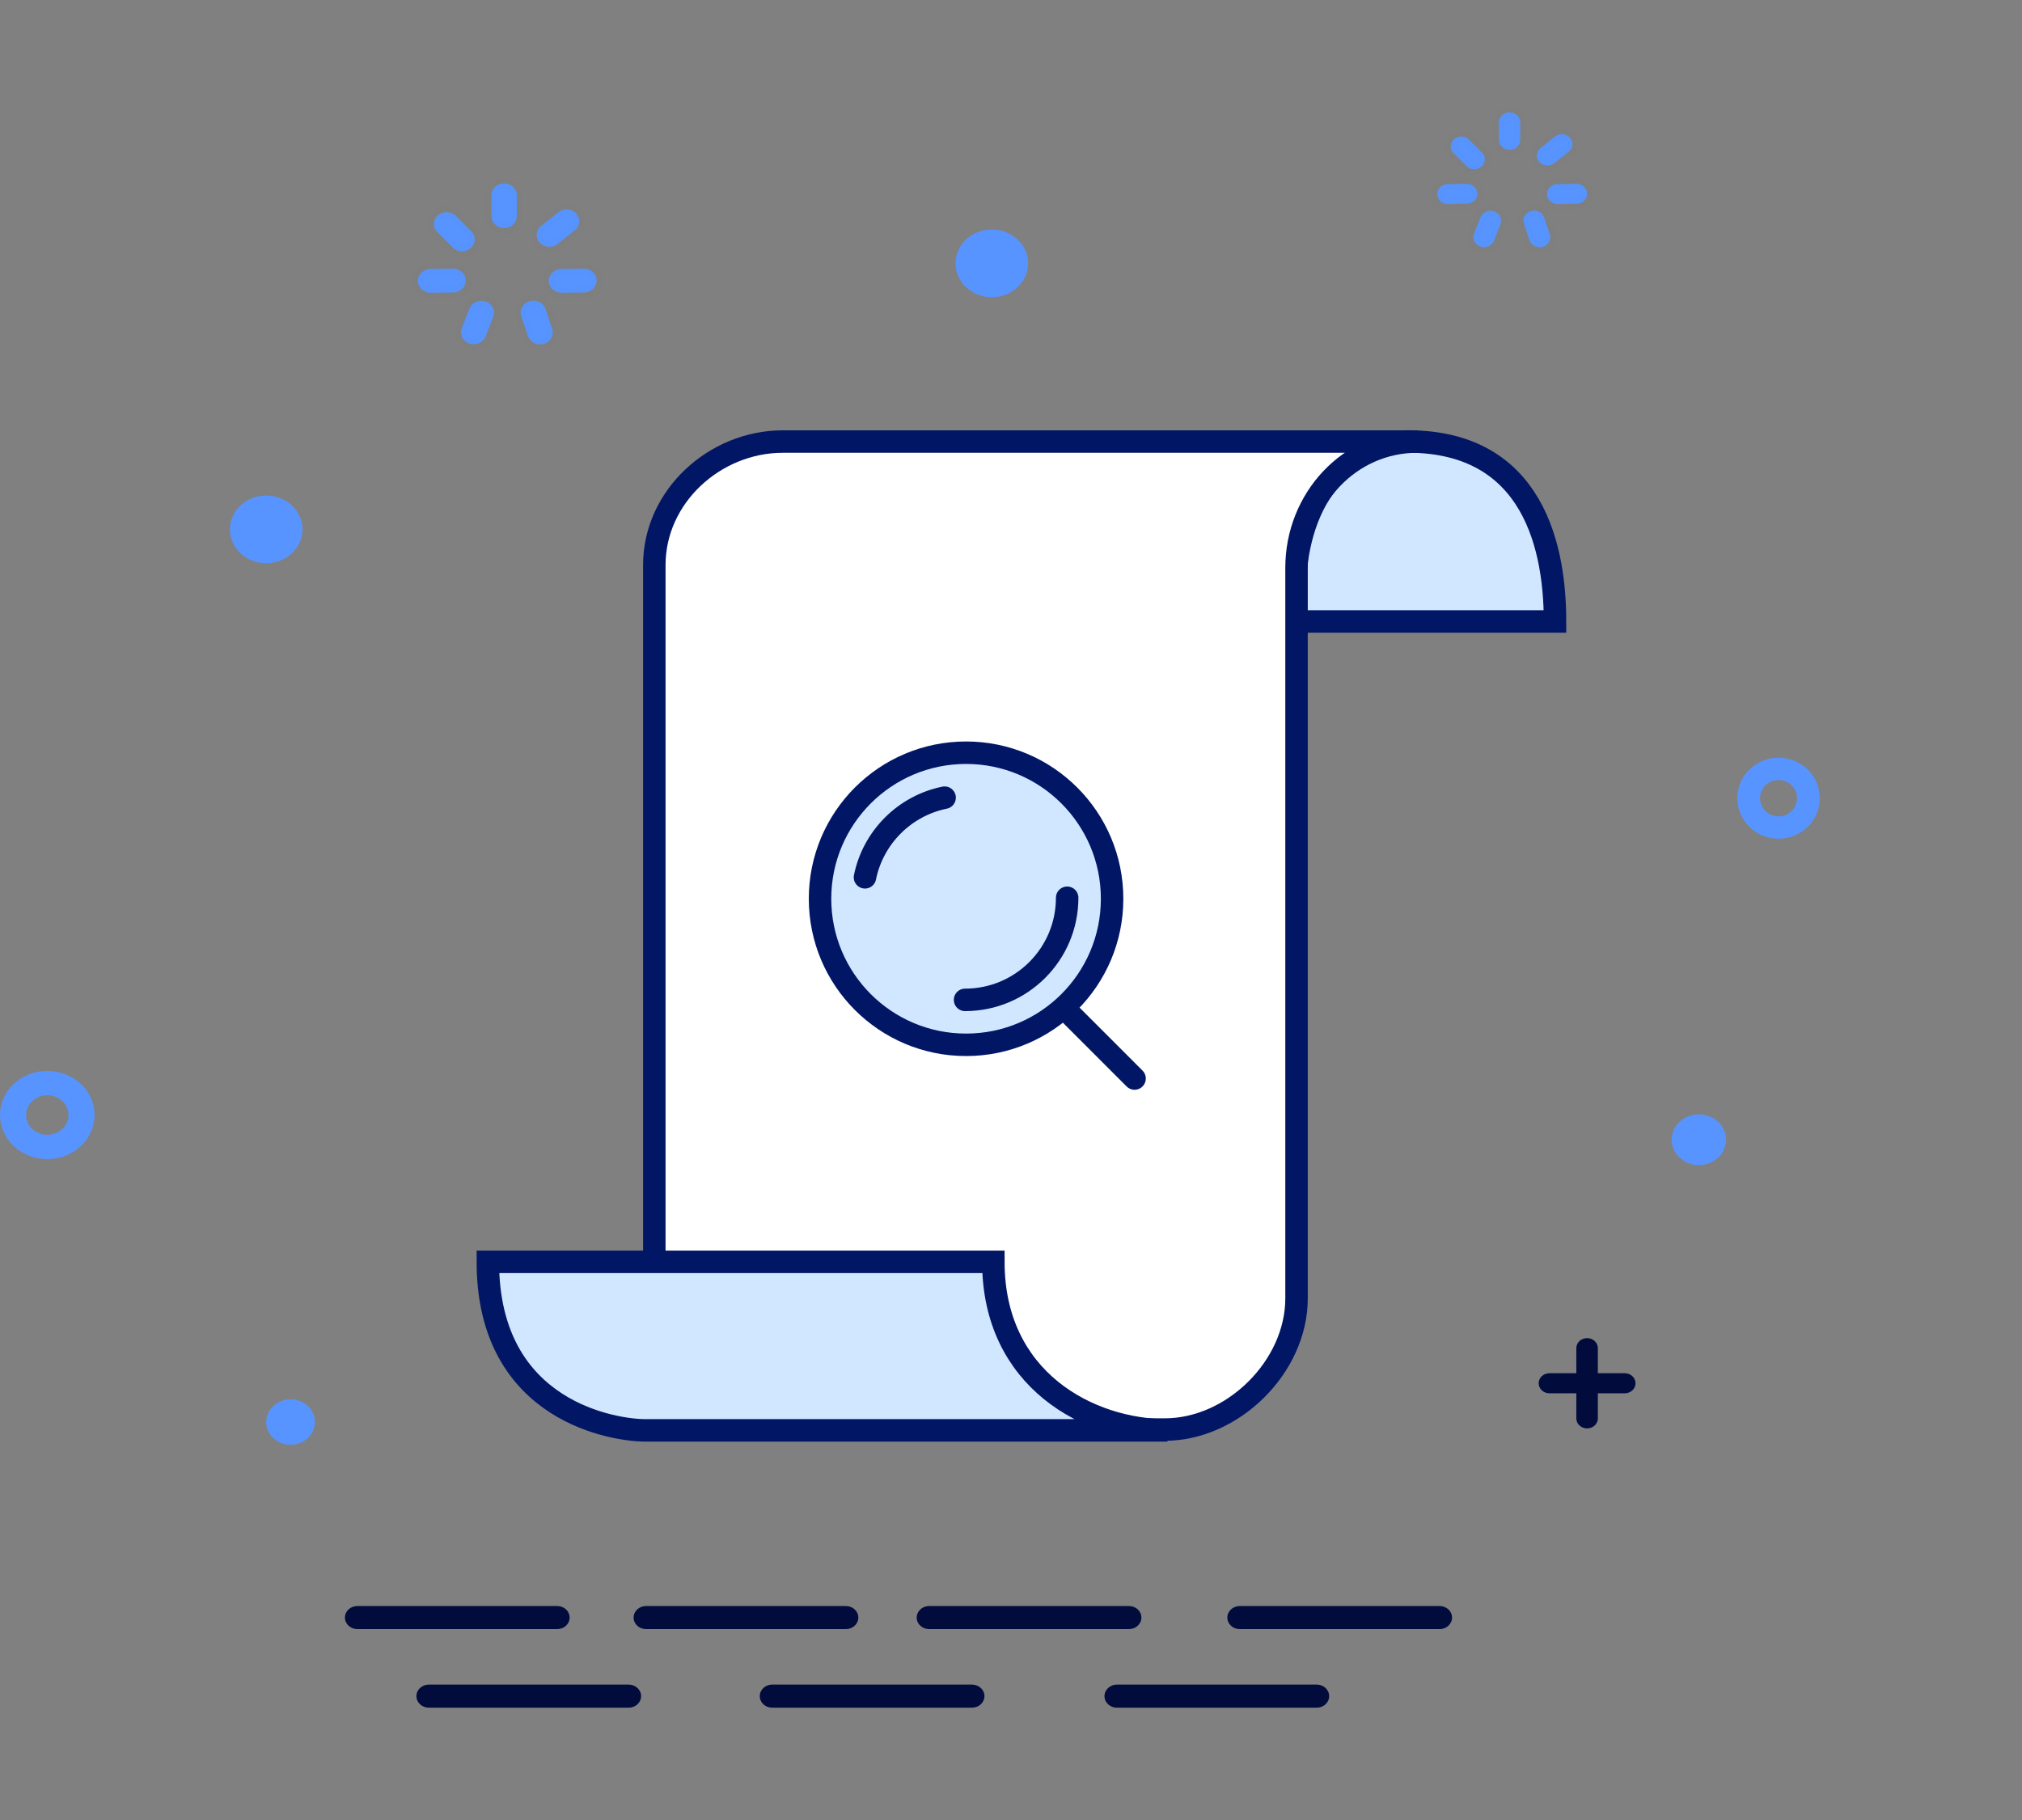
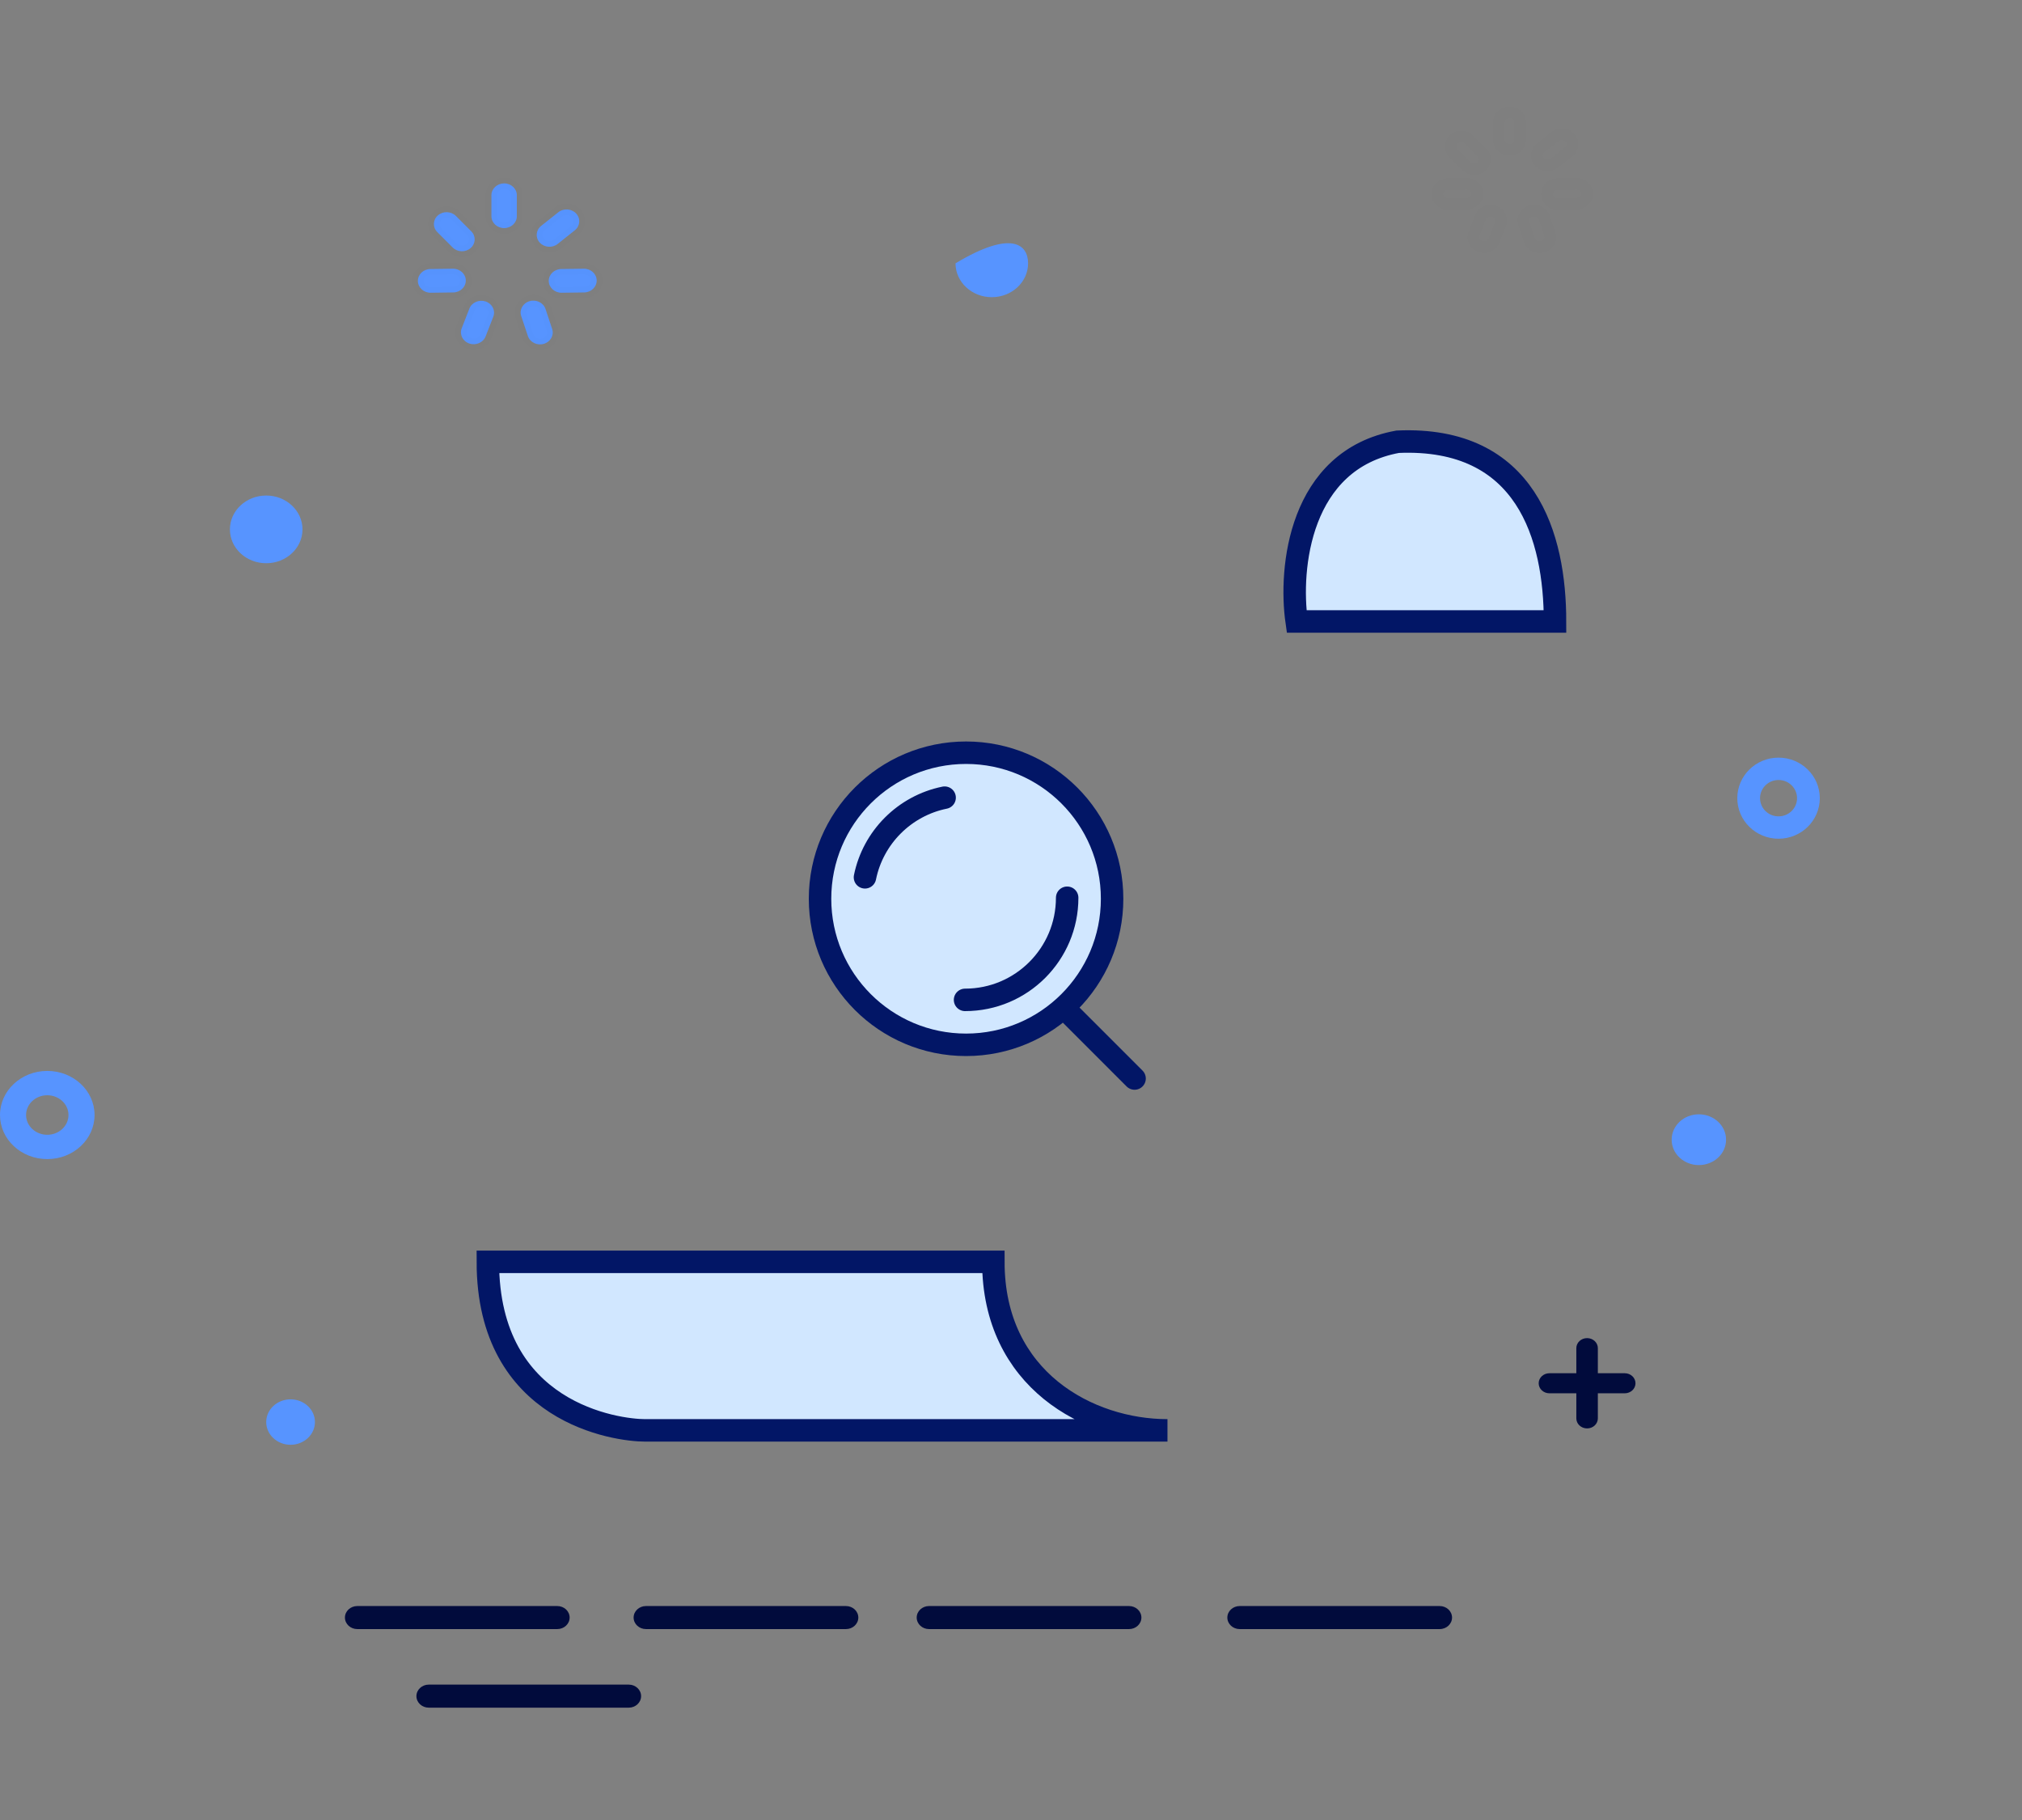
<svg xmlns="http://www.w3.org/2000/svg" width="180" height="162" viewBox="0 0 180 162" fill="none">
  <rect x="0" y="0" width="180" height="162" fill="#808080" stroke="none" />
  <path d="M138.429 55.319C138.429 47.819 135.929 38.819 124.429 39.319C115.629 40.919 114.762 50.652 115.429 55.319H138.429Z" fill="#D1E7FF" stroke="#021666" stroke-width="2" />
-   <path d="M126.164 39.303C120.122 39.303 115.419 44.424 115.419 50.531V115.568C115.419 121.675 109.735 127.246 103.693 127.246H58.248V100.942V50.292C58.248 44.187 63.641 39.303 69.684 39.303H126.222H126.164Z" fill="white" stroke="#021666" stroke-width="2" />
  <circle cx="86" cy="80" r="13" fill="#D1E7FF" stroke="#021666" stroke-width="2" />
  <path d="M95 90L101 96" stroke="#021666" stroke-width="2" stroke-linecap="round" />
  <path d="M95 79.909C95 84.93 90.93 89 85.909 89M77 78.091C77.723 74.529 80.529 71.723 84.091 71" stroke="#021666" stroke-width="2" stroke-linecap="round" />
  <path d="M88.429 112.319C88.429 122.819 96.929 127.319 103.929 127.319H57.429C54.929 127.319 43.429 125.819 43.429 112.319H88.429Z" fill="#D1E7FF" stroke="#021666" stroke-width="2" />
  <path d="M50.709 143.981C50.709 144.547 50.216 145.007 49.609 145.007H31.807C31.2 145.007 30.706 144.547 30.706 143.981C30.706 143.414 31.2 142.955 31.807 142.955H49.609C50.216 142.955 50.709 143.414 50.709 143.981Z" fill="#010B3C" />
  <path d="M76.408 143.981C76.408 144.547 75.915 145.007 75.308 145.007H57.506C56.899 145.007 56.405 144.547 56.405 143.981C56.405 143.414 56.899 142.955 57.506 142.955H75.308C75.915 142.955 76.408 143.414 76.408 143.981Z" fill="#010B3C" />
  <path d="M101.608 143.981C101.608 144.547 101.115 145.007 100.507 145.007H82.705C82.099 145.007 81.605 144.547 81.605 143.981C81.605 143.414 82.099 142.955 82.705 142.955H100.507C101.115 142.955 101.608 143.414 101.608 143.981Z" fill="#010B3C" />
  <path d="M129.262 143.981C129.262 144.547 128.769 145.007 128.161 145.007H110.359C109.752 145.007 109.259 144.547 109.259 143.981C109.259 143.414 109.752 142.955 110.359 142.955H128.161C128.769 142.955 129.262 143.414 129.262 143.981Z" fill="#010B3C" />
-   <path d="M118.323 150.975C118.323 151.542 117.832 152.001 117.225 152.001H99.423C98.815 152.001 98.322 151.542 98.322 150.975C98.322 150.409 98.815 149.949 99.423 149.949H117.225C117.832 149.949 118.323 150.409 118.323 150.975Z" fill="#010B3C" />
-   <path d="M87.636 150.975C87.636 151.542 87.142 152.001 86.535 152.001H68.733C68.126 152.001 67.635 151.542 67.635 150.975C67.635 150.409 68.126 149.949 68.733 149.949H86.535C87.142 149.949 87.636 150.409 87.636 150.975Z" fill="#010B3C" />
  <path d="M57.071 150.975C57.071 151.542 56.58 152.001 55.971 152.001H38.17C37.561 152.001 37.07 151.542 37.07 150.975C37.07 150.409 37.561 149.949 38.17 149.949H55.971C56.58 149.949 57.071 150.409 57.071 150.975Z" fill="#010B3C" />
  <path d="M144.635 122.233H142.242V120C142.242 119.507 141.813 119.107 141.284 119.107C140.755 119.107 140.326 119.507 140.326 120V122.233H137.932C137.403 122.233 136.974 122.633 136.974 123.126C136.974 123.619 137.403 124.019 137.932 124.019H140.326V126.252C140.326 126.745 140.755 127.145 141.284 127.145C141.813 127.145 142.242 126.745 142.242 126.252V124.019H144.635C145.165 124.019 145.593 123.619 145.593 123.126C145.593 122.633 145.165 122.233 144.635 122.233Z" fill="#010B3C" />
  <path fill-rule="evenodd" clip-rule="evenodd" d="M46.01 19.247C46.01 19.831 45.505 20.303 44.879 20.303C44.252 20.303 43.746 19.831 43.746 19.247V17.38C43.746 16.797 44.252 16.324 44.879 16.324C45.505 16.324 46.01 16.797 46.01 17.38V19.247ZM49.645 21.713C49.167 22.092 48.455 22.038 48.049 21.595C47.643 21.151 47.697 20.485 48.175 20.106L49.7 18.894C50.174 18.516 50.889 18.568 51.295 19.012C51.701 19.456 51.643 20.123 51.169 20.501L49.645 21.713ZM41.779 30.576C42.369 30.775 43.018 30.492 43.231 29.943L43.914 28.188C44.127 27.64 43.823 27.034 43.236 26.835C42.647 26.637 41.996 26.919 41.785 27.468L41.1 29.223C40.889 29.771 41.192 30.377 41.779 30.576ZM49.154 29.284C49.34 29.842 49.008 30.433 48.411 30.606C47.813 30.78 47.179 30.468 46.993 29.912L46.398 28.129C46.212 27.571 46.547 26.98 47.145 26.806C47.742 26.633 48.376 26.945 48.562 27.502L49.154 29.284ZM41.895 22.082C42.353 21.683 42.38 21.015 41.952 20.589L40.588 19.223C40.16 18.796 39.445 18.772 38.986 19.17C38.528 19.567 38.502 20.235 38.932 20.662L40.296 22.028C40.721 22.456 41.439 22.48 41.895 22.082ZM50.001 26.057C49.375 26.066 48.861 25.601 48.85 25.017C48.84 24.433 49.34 23.955 49.967 23.945L51.968 23.918C52.594 23.909 53.108 24.375 53.118 24.958C53.126 25.541 52.628 26.021 52.002 26.03L50.001 26.057ZM37.2 25.017C37.208 25.601 37.724 26.066 38.347 26.057L40.349 26.03C40.975 26.021 41.476 25.541 41.465 24.958C41.457 24.375 40.941 23.909 40.315 23.918L38.313 23.945C37.687 23.955 37.189 24.433 37.2 25.017Z" fill="#5794FF" />
  <path d="M48.049 21.595L47.68 21.932L47.68 21.932L48.049 21.595ZM49.645 21.713L49.956 22.105L49.956 22.105L49.645 21.713ZM48.175 20.106L48.486 20.497L48.486 20.497L48.175 20.106ZM49.7 18.894L50.011 19.286L50.012 19.285L49.7 18.894ZM51.295 19.012L50.925 19.35L50.926 19.35L51.295 19.012ZM51.169 20.501L51.48 20.892L51.481 20.892L51.169 20.501ZM43.231 29.943L42.765 29.762L42.764 29.763L43.231 29.943ZM41.779 30.576L41.619 31.049L41.619 31.05L41.779 30.576ZM43.914 28.188L44.38 28.369L44.38 28.369L43.914 28.188ZM43.236 26.835L43.397 26.361L43.395 26.361L43.236 26.835ZM41.785 27.468L42.251 27.649L42.251 27.648L41.785 27.468ZM41.1 29.223L40.635 29.042L40.634 29.043L41.1 29.223ZM48.411 30.606L48.271 30.126L48.271 30.126L48.411 30.606ZM49.154 29.284L48.679 29.442L48.68 29.443L49.154 29.284ZM46.993 29.912L46.519 30.07L46.519 30.071L46.993 29.912ZM46.398 28.129L45.923 28.287L45.924 28.287L46.398 28.129ZM47.145 26.806L47.284 27.287L47.284 27.287L47.145 26.806ZM48.562 27.502L49.037 27.344L49.036 27.343L48.562 27.502ZM41.952 20.589L41.598 20.942L41.599 20.943L41.952 20.589ZM41.895 22.082L41.567 21.705L41.566 21.705L41.895 22.082ZM40.588 19.223L40.941 18.869L40.941 18.869L40.588 19.223ZM38.986 19.17L38.659 18.792L38.658 18.792L38.986 19.17ZM38.932 20.662L39.285 20.308L39.284 20.307L38.932 20.662ZM40.296 22.028L40.651 21.676L40.65 21.675L40.296 22.028ZM48.85 25.017L48.35 25.026L48.35 25.027L48.85 25.017ZM50.001 26.057L49.994 25.557L49.994 25.557L50.001 26.057ZM49.967 23.945L49.96 23.445L49.959 23.445L49.967 23.945ZM51.968 23.918L51.961 23.418H51.961L51.968 23.918ZM53.118 24.958L53.618 24.951L53.618 24.949L53.118 24.958ZM52.002 26.03L52.009 26.53L52.01 26.53L52.002 26.03ZM38.347 26.057L38.34 25.557L38.34 25.557L38.347 26.057ZM37.2 25.017L37.7 25.011L37.7 25.008L37.2 25.017ZM40.349 26.03L40.356 26.53L40.356 26.53L40.349 26.03ZM41.465 24.958L40.965 24.965L40.965 24.967L41.465 24.958ZM40.315 23.918L40.308 23.418H40.308L40.315 23.918ZM38.313 23.945L38.306 23.445L38.306 23.445L38.313 23.945ZM44.879 20.803C45.749 20.803 46.51 20.138 46.51 19.247H45.51C45.51 19.523 45.261 19.803 44.879 19.803V20.803ZM43.246 19.247C43.246 20.139 44.009 20.803 44.879 20.803V19.803C44.496 19.803 44.246 19.523 44.246 19.247H43.246ZM43.246 17.38V19.247H44.246V17.38H43.246ZM44.879 15.824C44.01 15.824 43.246 16.488 43.246 17.38H44.246C44.246 17.105 44.495 16.824 44.879 16.824V15.824ZM46.51 17.38C46.51 16.489 45.748 15.824 44.879 15.824V16.824C45.262 16.824 45.51 17.105 45.51 17.38H46.51ZM46.51 19.247V17.38H45.51V19.247H46.51ZM47.68 21.932C48.267 22.573 49.276 22.644 49.956 22.105L49.334 21.322C49.059 21.54 48.644 21.504 48.417 21.257L47.68 21.932ZM47.864 19.714C47.163 20.271 47.076 21.271 47.68 21.932L48.418 21.257C48.21 21.03 48.232 20.698 48.486 20.497L47.864 19.714ZM49.389 18.503L47.864 19.714L48.486 20.497L50.011 19.286L49.389 18.503ZM51.664 18.675C51.077 18.033 50.064 17.963 49.388 18.504L50.012 19.285C50.284 19.068 50.7 19.103 50.925 19.35L51.664 18.675ZM51.481 20.892C52.176 20.337 52.27 19.337 51.663 18.675L50.926 19.35C51.132 19.576 51.11 19.908 50.857 20.11L51.481 20.892ZM49.956 22.105L51.48 20.892L50.858 20.11L49.334 21.322L49.956 22.105ZM42.764 29.763C42.657 30.039 42.299 30.224 41.939 30.102L41.619 31.05C42.438 31.326 43.379 30.945 43.697 30.124L42.764 29.763ZM43.448 28.007L42.765 29.762L43.697 30.125L44.38 28.369L43.448 28.007ZM43.075 27.308C43.419 27.425 43.548 27.749 43.448 28.007L44.38 28.369C44.705 27.531 44.227 26.643 43.397 26.361L43.075 27.308ZM42.251 27.648C42.357 27.373 42.716 27.187 43.077 27.309L43.395 26.361C42.577 26.086 41.636 26.466 41.318 27.288L42.251 27.648ZM41.566 29.405L42.251 27.649L41.319 27.286L40.635 29.042L41.566 29.405ZM41.939 30.102C41.597 29.986 41.467 29.662 41.567 29.404L40.634 29.043C40.311 29.88 40.787 30.768 41.619 31.049L41.939 30.102ZM48.55 31.087C49.392 30.842 49.913 29.979 49.628 29.126L48.68 29.443C48.767 29.705 48.623 30.024 48.271 30.126L48.55 31.087ZM46.519 30.071C46.798 30.905 47.719 31.328 48.55 31.087L48.271 30.126C47.907 30.232 47.56 30.032 47.467 29.753L46.519 30.071ZM45.924 28.287L46.519 30.07L47.467 29.754L46.872 27.97L45.924 28.287ZM47.005 26.326C46.165 26.57 45.639 27.432 45.923 28.287L46.872 27.971C46.785 27.71 46.93 27.389 47.284 27.287L47.005 26.326ZM49.036 27.343C48.757 26.51 47.837 26.084 47.005 26.326L47.284 27.287C47.647 27.181 47.994 27.381 48.088 27.661L49.036 27.343ZM49.629 29.127L49.037 27.344L48.088 27.66L48.679 29.442L49.629 29.127ZM41.599 20.943C41.818 21.161 41.81 21.493 41.567 21.705L42.223 22.459C42.897 21.873 42.941 20.869 42.305 20.235L41.599 20.943ZM40.234 19.576L41.599 20.942L42.306 20.235L40.941 18.869L40.234 19.576ZM39.314 19.547C39.575 19.321 39.994 19.337 40.234 19.577L40.941 18.869C40.327 18.256 39.314 18.224 38.659 18.792L39.314 19.547ZM39.284 20.307C39.063 20.088 39.073 19.757 39.314 19.547L38.658 18.792C37.984 19.378 37.941 20.382 38.579 21.016L39.284 20.307ZM40.65 21.675L39.285 20.308L38.578 21.015L39.943 22.382L40.65 21.675ZM41.566 21.705C41.308 21.931 40.889 21.915 40.651 21.676L39.942 22.381C40.553 22.996 41.571 23.029 42.224 22.459L41.566 21.705ZM48.35 25.027C48.367 25.916 49.139 26.569 50.008 26.557L49.994 25.557C49.611 25.563 49.355 25.285 49.35 25.008L48.35 25.027ZM49.959 23.445C49.092 23.458 48.335 24.131 48.35 25.026L49.35 25.009C49.345 24.735 49.589 24.451 49.974 24.445L49.959 23.445ZM51.961 23.418L49.96 23.445L49.973 24.445L51.975 24.418L51.961 23.418ZM53.618 24.949C53.602 24.059 52.831 23.406 51.961 23.418L51.975 24.418C52.358 24.413 52.613 24.69 52.618 24.967L53.618 24.949ZM52.01 26.53C52.879 26.517 53.63 25.841 53.618 24.951L52.618 24.965C52.622 25.241 52.377 25.524 51.995 25.53L52.01 26.53ZM50.008 26.557L52.009 26.53L51.996 25.53L49.994 25.557L50.008 26.557ZM38.34 25.557C37.959 25.563 37.703 25.284 37.7 25.011L36.7 25.024C36.712 25.917 37.489 26.569 38.354 26.557L38.34 25.557ZM40.342 25.53L38.34 25.557L38.354 26.557L40.356 26.53L40.342 25.53ZM40.965 24.967C40.97 25.239 40.727 25.524 40.342 25.53L40.356 26.53C41.224 26.517 41.981 25.843 41.965 24.949L40.965 24.967ZM40.322 24.418C40.707 24.413 40.961 24.692 40.965 24.965L41.965 24.951C41.953 24.057 41.175 23.406 40.308 23.418L40.322 24.418ZM38.32 24.445L40.322 24.418L40.308 23.418L38.306 23.445L38.32 24.445ZM37.7 25.008C37.695 24.734 37.937 24.451 38.321 24.445L38.306 23.445C37.437 23.458 36.684 24.133 36.7 25.026L37.7 25.008Z" fill="black" fill-opacity="0.01" />
  <path fill-rule="evenodd" clip-rule="evenodd" d="M0 99.248C0 97.081 1.884 95.324 4.21 95.324C6.534 95.324 8.417 97.081 8.417 99.248C8.417 101.416 6.534 103.172 4.21 103.172C1.884 103.172 0 101.416 0 99.248ZM2.321 99.248C2.321 100.22 3.167 101.008 4.21 101.008C5.25 101.008 6.096 100.22 6.096 99.248C6.096 98.277 5.25 97.489 4.21 97.489C3.167 97.489 2.321 98.277 2.321 99.248Z" fill="#5794FF" />
-   <path fill-rule="evenodd" clip-rule="evenodd" d="M135.332 12.451C135.332 12.939 134.908 13.336 134.383 13.336C133.86 13.336 133.432 12.939 133.432 12.451V10.886C133.432 10.398 133.86 10.001 134.383 10.001C134.908 10.001 135.332 10.398 135.332 10.886V12.451ZM138.376 14.516C137.975 14.833 137.378 14.79 137.037 14.418C136.697 14.045 136.746 13.487 137.144 13.17L138.421 12.154C138.819 11.837 139.418 11.882 139.759 12.254C140.099 12.626 140.05 13.184 139.651 13.502L138.376 14.516ZM131.787 21.944C132.277 22.11 132.822 21.873 133 21.414L133.574 19.942C133.752 19.484 133.498 18.976 133.005 18.809C132.51 18.643 131.968 18.88 131.79 19.34L131.216 20.81C131.037 21.27 131.292 21.778 131.787 21.944ZM137.964 20.861C138.122 21.328 137.841 21.823 137.341 21.969C136.841 22.113 136.309 21.853 136.155 21.386L135.657 19.892C135.499 19.425 135.78 18.929 136.279 18.784C136.78 18.639 137.312 18.9 137.467 19.367L137.964 20.861ZM131.881 14.825C132.267 14.492 132.287 13.931 131.931 13.574L130.786 12.429C130.427 12.072 129.827 12.052 129.444 12.385C129.062 12.718 129.039 13.278 129.398 13.636L130.542 14.78C130.899 15.138 131.498 15.158 131.881 14.825ZM138.674 18.157C138.148 18.164 137.718 17.774 137.71 17.285C137.703 16.796 138.122 16.394 138.644 16.387L140.323 16.363C140.846 16.356 141.279 16.747 141.284 17.235C141.295 17.724 140.875 18.126 140.352 18.133L138.674 18.157ZM127.946 17.285C127.954 17.774 128.387 18.164 128.908 18.157L130.587 18.133C131.111 18.126 131.53 17.724 131.519 17.235C131.515 16.747 131.082 16.356 130.558 16.363L128.882 16.387C128.358 16.394 127.938 16.796 127.946 17.285Z" fill="#5794FF" />
  <path d="M137.037 14.418L136.668 14.755L136.668 14.755L137.037 14.418ZM138.376 14.516L138.686 14.908L138.687 14.907L138.376 14.516ZM137.144 13.17L136.833 12.779L136.832 12.779L137.144 13.17ZM138.421 12.154L138.732 12.545L138.732 12.545L138.421 12.154ZM139.759 12.254L140.128 11.916L140.128 11.916L139.759 12.254ZM139.651 13.502L139.963 13.893L139.963 13.893L139.651 13.502ZM133 21.414L132.534 21.232L132.534 21.233L133 21.414ZM131.787 21.944L131.948 21.47L131.946 21.47L131.787 21.944ZM133.574 19.942L134.04 20.124L134.04 20.123L133.574 19.942ZM133.005 18.809L133.166 18.336L133.164 18.335L133.005 18.809ZM131.79 19.34L132.256 19.521L132.256 19.521L131.79 19.34ZM131.216 20.81L130.75 20.629L130.75 20.629L131.216 20.81ZM137.341 21.969L137.48 22.449L137.481 22.449L137.341 21.969ZM137.964 20.861L137.49 21.019L137.491 21.021L137.964 20.861ZM136.155 21.386L136.629 21.229L136.629 21.228L136.155 21.386ZM135.657 19.892L136.131 19.734L136.131 19.733L135.657 19.892ZM136.279 18.784L136.141 18.303L136.139 18.304L136.279 18.784ZM137.467 19.367L136.993 19.524L136.993 19.524L137.467 19.367ZM131.931 13.574L132.285 13.221L132.284 13.22L131.931 13.574ZM131.881 14.825L131.554 14.447L131.553 14.448L131.881 14.825ZM130.786 12.429L131.139 12.076L131.138 12.075L130.786 12.429ZM129.444 12.385L129.116 12.007L129.115 12.008L129.444 12.385ZM129.398 13.636L129.751 13.283L129.751 13.282L129.398 13.636ZM130.542 14.78L130.896 14.427L130.895 14.427L130.542 14.78ZM137.71 17.285L137.21 17.292L137.21 17.293L137.71 17.285ZM138.674 18.157L138.681 18.657L138.681 18.657L138.674 18.157ZM138.644 16.387L138.637 15.887H138.637L138.644 16.387ZM140.323 16.363L140.33 16.863L140.33 16.863L140.323 16.363ZM141.284 17.235L140.784 17.241L140.784 17.246L141.284 17.235ZM140.352 18.133L140.345 17.633L140.344 17.633L140.352 18.133ZM128.908 18.157L128.915 18.657L128.915 18.657L128.908 18.157ZM127.946 17.285L127.446 17.293L127.446 17.293L127.946 17.285ZM130.587 18.133L130.58 17.633L130.58 17.633L130.587 18.133ZM131.519 17.235L131.019 17.24L131.019 17.247L131.519 17.235ZM130.558 16.363L130.565 16.863L130.565 16.863L130.558 16.363ZM128.882 16.387L128.889 16.887L128.889 16.887L128.882 16.387ZM134.383 13.836C135.151 13.836 135.832 13.247 135.832 12.451H134.832C134.832 12.631 134.665 12.836 134.383 12.836V13.836ZM132.932 12.451C132.932 13.249 133.619 13.836 134.383 13.836V12.836C134.101 12.836 133.932 12.629 133.932 12.451H132.932ZM132.932 10.886V12.451H133.932V10.886H132.932ZM134.383 9.501C133.618 9.501 132.932 10.088 132.932 10.886H133.932C133.932 10.708 134.101 10.501 134.383 10.501V9.501ZM135.832 10.886C135.832 10.09 135.151 9.501 134.383 9.501V10.501C134.665 10.501 134.832 10.706 134.832 10.886H135.832ZM135.832 12.451V10.886H134.832V12.451H135.832ZM136.668 14.755C137.191 15.326 138.085 15.384 138.686 14.908L138.065 14.124C137.866 14.282 137.565 14.254 137.406 14.08L136.668 14.755ZM136.832 12.779C136.215 13.271 136.127 14.163 136.668 14.755L137.406 14.08C137.266 13.928 137.278 13.703 137.456 13.561L136.832 12.779ZM138.109 11.763L136.833 12.779L137.455 13.561L138.732 12.545L138.109 11.763ZM140.128 11.916C139.607 11.348 138.71 11.284 138.109 11.763L138.732 12.545C138.927 12.39 139.23 12.416 139.391 12.591L140.128 11.916ZM139.963 13.893C140.582 13.399 140.669 12.507 140.128 11.916L139.39 12.591C139.53 12.743 139.518 12.968 139.34 13.111L139.963 13.893ZM138.687 14.907L139.963 13.893L139.34 13.11L138.064 14.125L138.687 14.907ZM132.534 21.233C132.461 21.422 132.206 21.558 131.948 21.47L131.626 22.417C132.348 22.663 133.182 22.325 133.466 21.595L132.534 21.233ZM133.108 19.761L132.534 21.232L133.466 21.596L134.04 20.124L133.108 19.761ZM132.845 19.283C133.093 19.367 133.173 19.593 133.108 19.762L134.04 20.123C134.33 19.374 133.902 18.585 133.166 18.336L132.845 19.283ZM132.256 19.521C132.329 19.332 132.581 19.194 132.846 19.283L133.164 18.335C132.44 18.092 131.608 18.427 131.324 19.158L132.256 19.521ZM131.682 20.992L132.256 19.521L131.324 19.158L130.75 20.629L131.682 20.992ZM131.946 21.47C131.696 21.386 131.616 21.16 131.682 20.992L130.75 20.629C130.458 21.38 130.888 22.17 131.628 22.418L131.946 21.47ZM137.481 22.449C138.224 22.232 138.697 21.467 138.438 20.701L137.491 21.021C137.547 21.189 137.459 21.414 137.201 21.489L137.481 22.449ZM135.68 21.544C135.927 22.29 136.747 22.661 137.48 22.449L137.203 21.489C136.934 21.566 136.691 21.416 136.629 21.229L135.68 21.544ZM135.182 20.05L135.68 21.544L136.629 21.228L136.131 19.734L135.182 20.05ZM136.139 18.304C135.397 18.52 134.925 19.287 135.183 20.052L136.131 19.733C136.074 19.563 136.163 19.338 136.419 19.264L136.139 18.304ZM137.942 19.209C137.694 18.463 136.874 18.092 136.141 18.303L136.418 19.264C136.687 19.187 136.93 19.337 136.993 19.524L137.942 19.209ZM138.439 20.703L137.942 19.209L136.993 19.524L137.49 21.019L138.439 20.703ZM131.577 13.927C131.727 14.077 131.722 14.302 131.554 14.447L132.208 15.203C132.811 14.681 132.848 13.785 132.285 13.221L131.577 13.927ZM130.432 12.783L131.578 13.928L132.284 13.22L131.139 12.076L130.432 12.783ZM129.772 12.762C129.958 12.601 130.26 12.611 130.433 12.784L131.138 12.075C130.593 11.532 129.697 11.502 129.116 12.007L129.772 12.762ZM129.751 13.282C129.601 13.132 129.606 12.908 129.773 12.761L129.115 12.008C128.519 12.528 128.477 13.423 129.044 13.99L129.751 13.282ZM130.895 14.427L129.751 13.283L129.044 13.989L130.188 15.134L130.895 14.427ZM131.553 14.448C131.367 14.609 131.065 14.597 130.896 14.427L130.188 15.133C130.732 15.678 131.629 15.706 132.209 15.203L131.553 14.448ZM137.21 17.293C137.224 18.089 137.911 18.668 138.681 18.657L138.667 17.657C138.384 17.661 138.213 17.458 138.21 17.276L137.21 17.293ZM138.637 15.887C137.872 15.898 137.198 16.495 137.21 17.292L138.21 17.277C138.208 17.097 138.372 16.891 138.651 16.887L138.637 15.887ZM140.316 15.864L138.637 15.887L138.651 16.887L140.33 16.863L140.316 15.864ZM141.784 17.23C141.775 16.43 141.081 15.852 140.316 15.864L140.33 16.863C140.612 16.859 140.782 17.062 140.784 17.241L141.784 17.23ZM140.358 18.633C141.124 18.623 141.801 18.025 141.784 17.225L140.784 17.246C140.788 17.422 140.627 17.629 140.345 17.633L140.358 18.633ZM138.681 18.657L140.359 18.633L140.344 17.633L138.667 17.657L138.681 18.657ZM128.901 17.657C128.622 17.661 128.449 17.458 128.446 17.276L127.446 17.293C127.459 18.089 128.151 18.668 128.915 18.657L128.901 17.657ZM130.58 17.633L128.901 17.657L128.915 18.657L130.594 18.633L130.58 17.633ZM131.019 17.247C131.023 17.422 130.863 17.629 130.58 17.633L130.594 18.633C131.36 18.623 132.037 18.025 132.019 17.224L131.019 17.247ZM130.565 16.863C130.848 16.859 131.018 17.063 131.019 17.24L132.019 17.231C132.012 16.43 131.315 15.852 130.551 15.864L130.565 16.863ZM128.889 16.887L130.565 16.863L130.551 15.864L128.875 15.887L128.889 16.887ZM128.446 17.277C128.443 17.098 128.607 16.891 128.889 16.887L128.875 15.887C128.109 15.898 127.433 16.494 127.446 17.293L128.446 17.277Z" fill="black" fill-opacity="0.01" />
  <path fill-rule="evenodd" clip-rule="evenodd" d="M154.656 71.047C154.656 69.053 156.299 67.438 158.327 67.438C160.355 67.438 162 69.053 162 71.047C162 73.04 160.355 74.656 158.327 74.656C156.299 74.656 154.656 73.04 154.656 71.047ZM156.681 71.047C156.681 71.941 157.418 72.665 158.327 72.665C159.236 72.665 159.975 71.941 159.975 71.047C159.975 70.153 159.236 69.428 158.327 69.428C157.418 69.428 156.681 70.153 156.681 71.047Z" fill="#5794FF" />
  <path d="M26.928 47.122C26.928 48.786 25.482 50.134 23.698 50.134C21.913 50.134 20.467 48.786 20.467 47.122C20.467 45.458 21.913 44.108 23.698 44.108C25.482 44.108 26.928 45.458 26.928 47.122Z" fill="#5794FF" />
  <path d="M153.656 101.446C153.656 102.693 152.572 103.705 151.233 103.705C149.895 103.705 148.812 102.693 148.812 101.446C148.812 100.198 149.895 99.186 151.233 99.186C152.572 99.186 153.656 100.198 153.656 101.446Z" fill="#5794FF" />
-   <path d="M91.521 23.439C91.521 25.103 90.075 26.452 88.29 26.452C86.507 26.452 85.06 25.103 85.06 23.439C85.06 21.775 86.507 20.426 88.29 20.426C90.075 20.426 91.521 21.775 91.521 23.439Z" fill="#5794FF" />
+   <path d="M91.521 23.439C91.521 25.103 90.075 26.452 88.29 26.452C86.507 26.452 85.06 25.103 85.06 23.439C90.075 20.426 91.521 21.775 91.521 23.439Z" fill="#5794FF" />
  <path d="M28.036 126.578C28.036 127.695 27.064 128.601 25.866 128.601C24.669 128.601 23.698 127.695 23.698 126.578C23.698 125.461 24.669 124.556 25.866 124.556C27.064 124.556 28.036 125.461 28.036 126.578Z" fill="#5794FF" />
</svg>